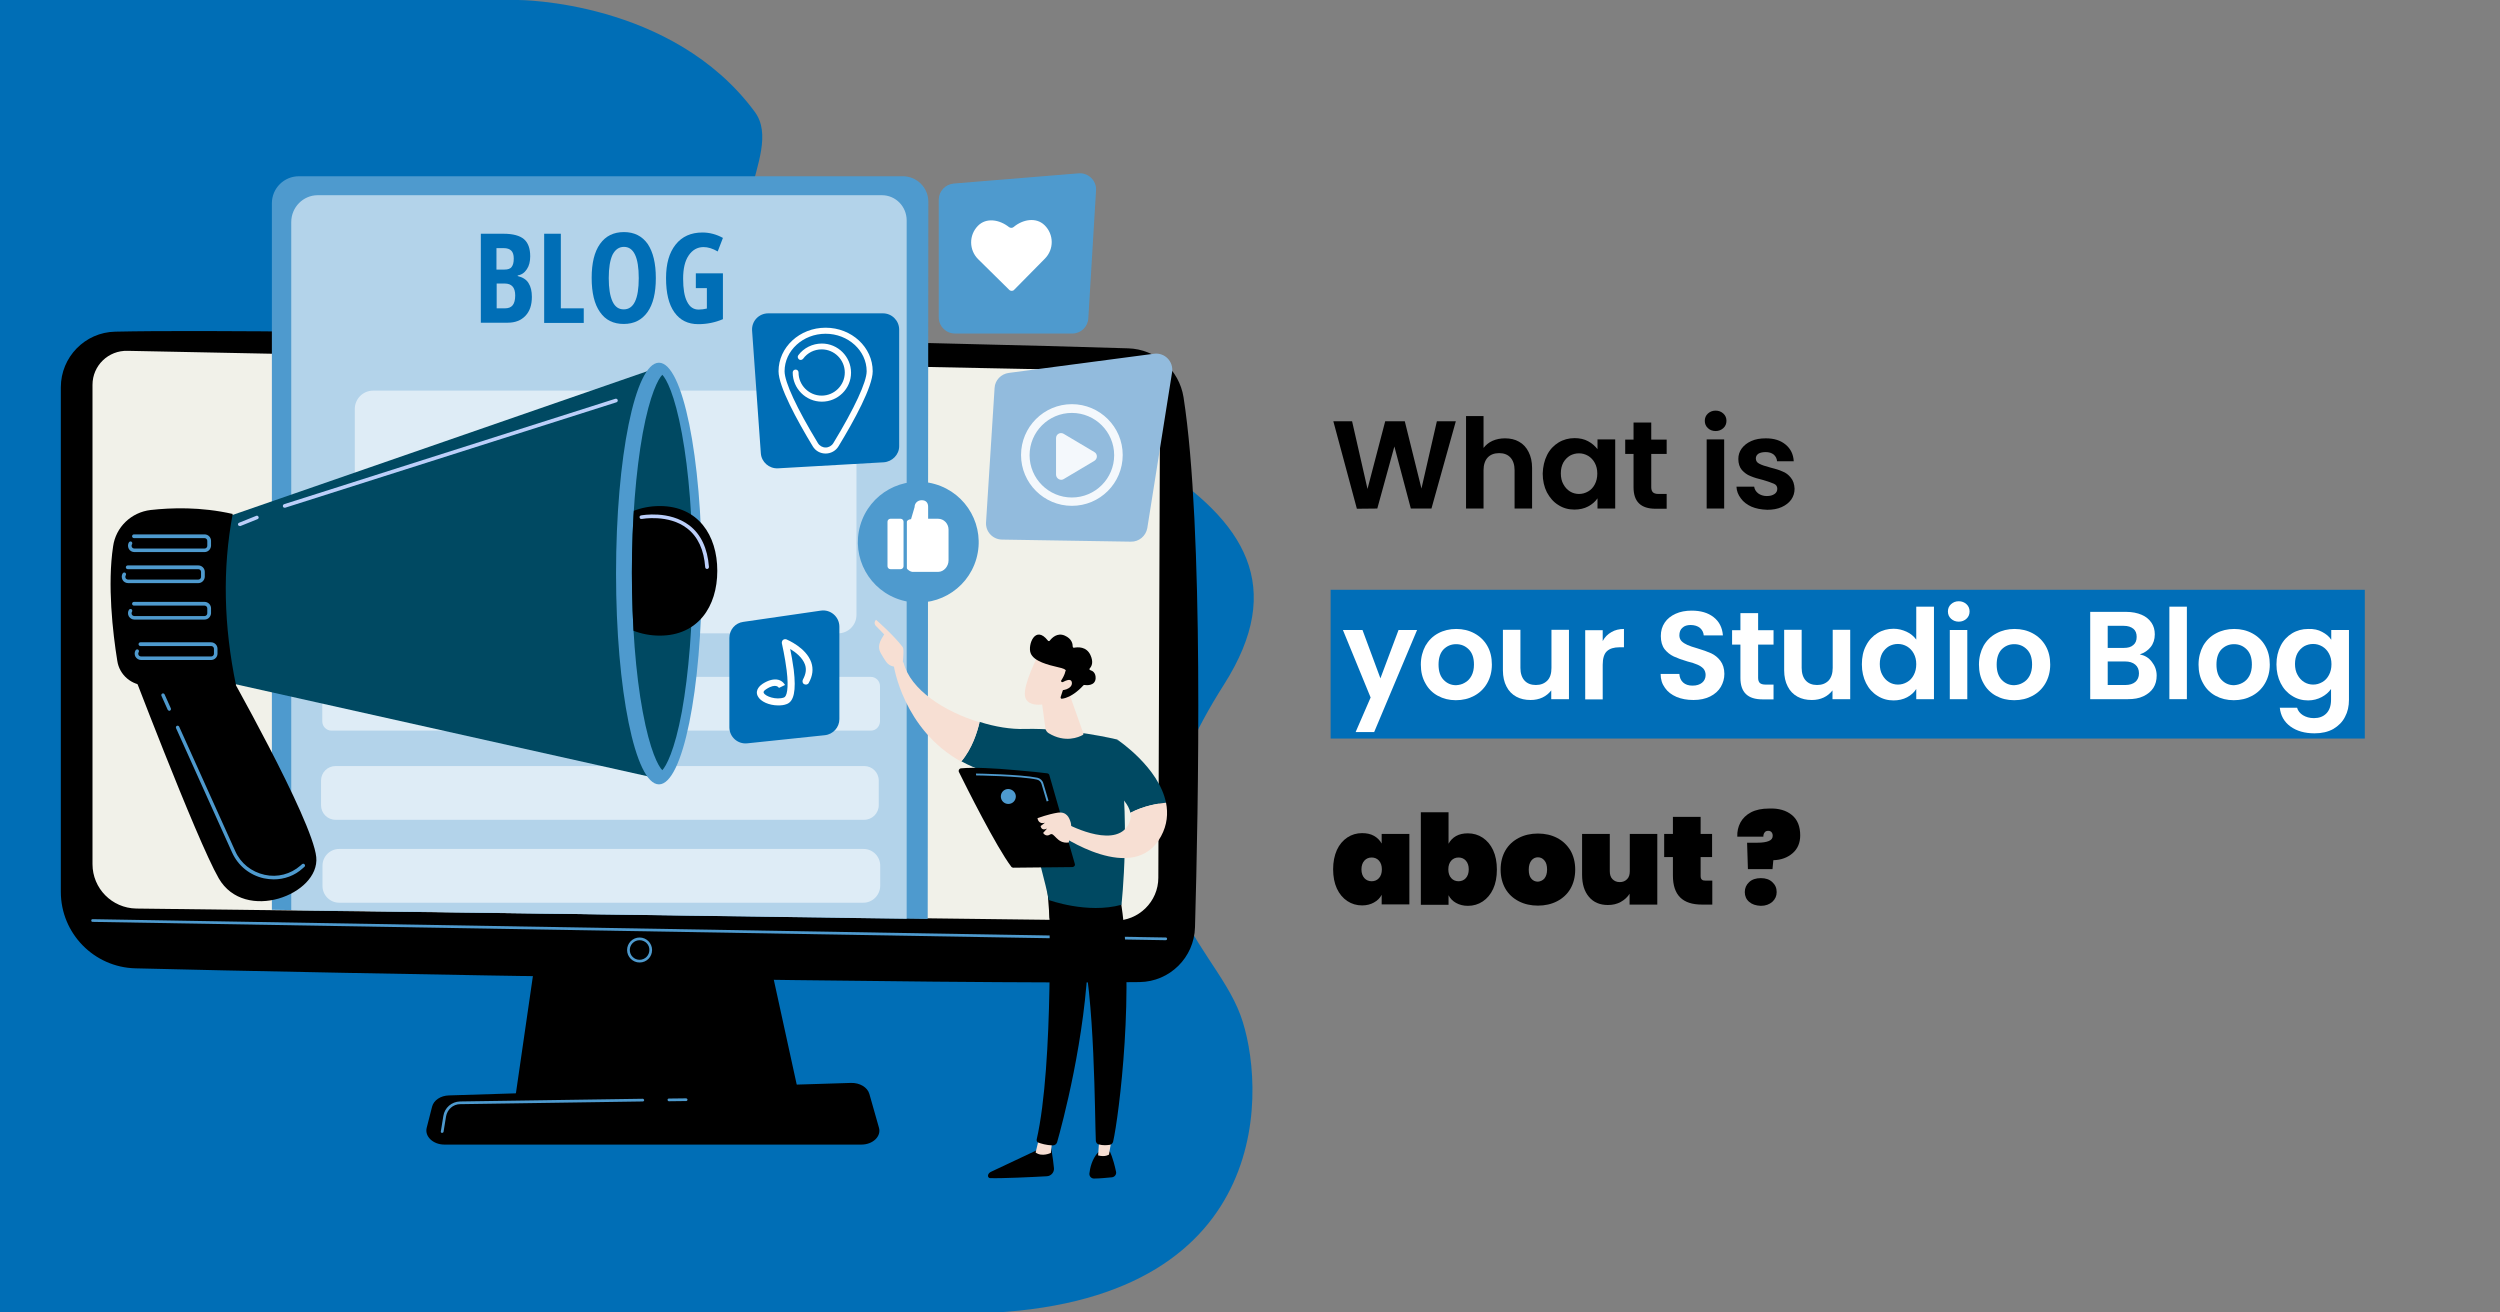
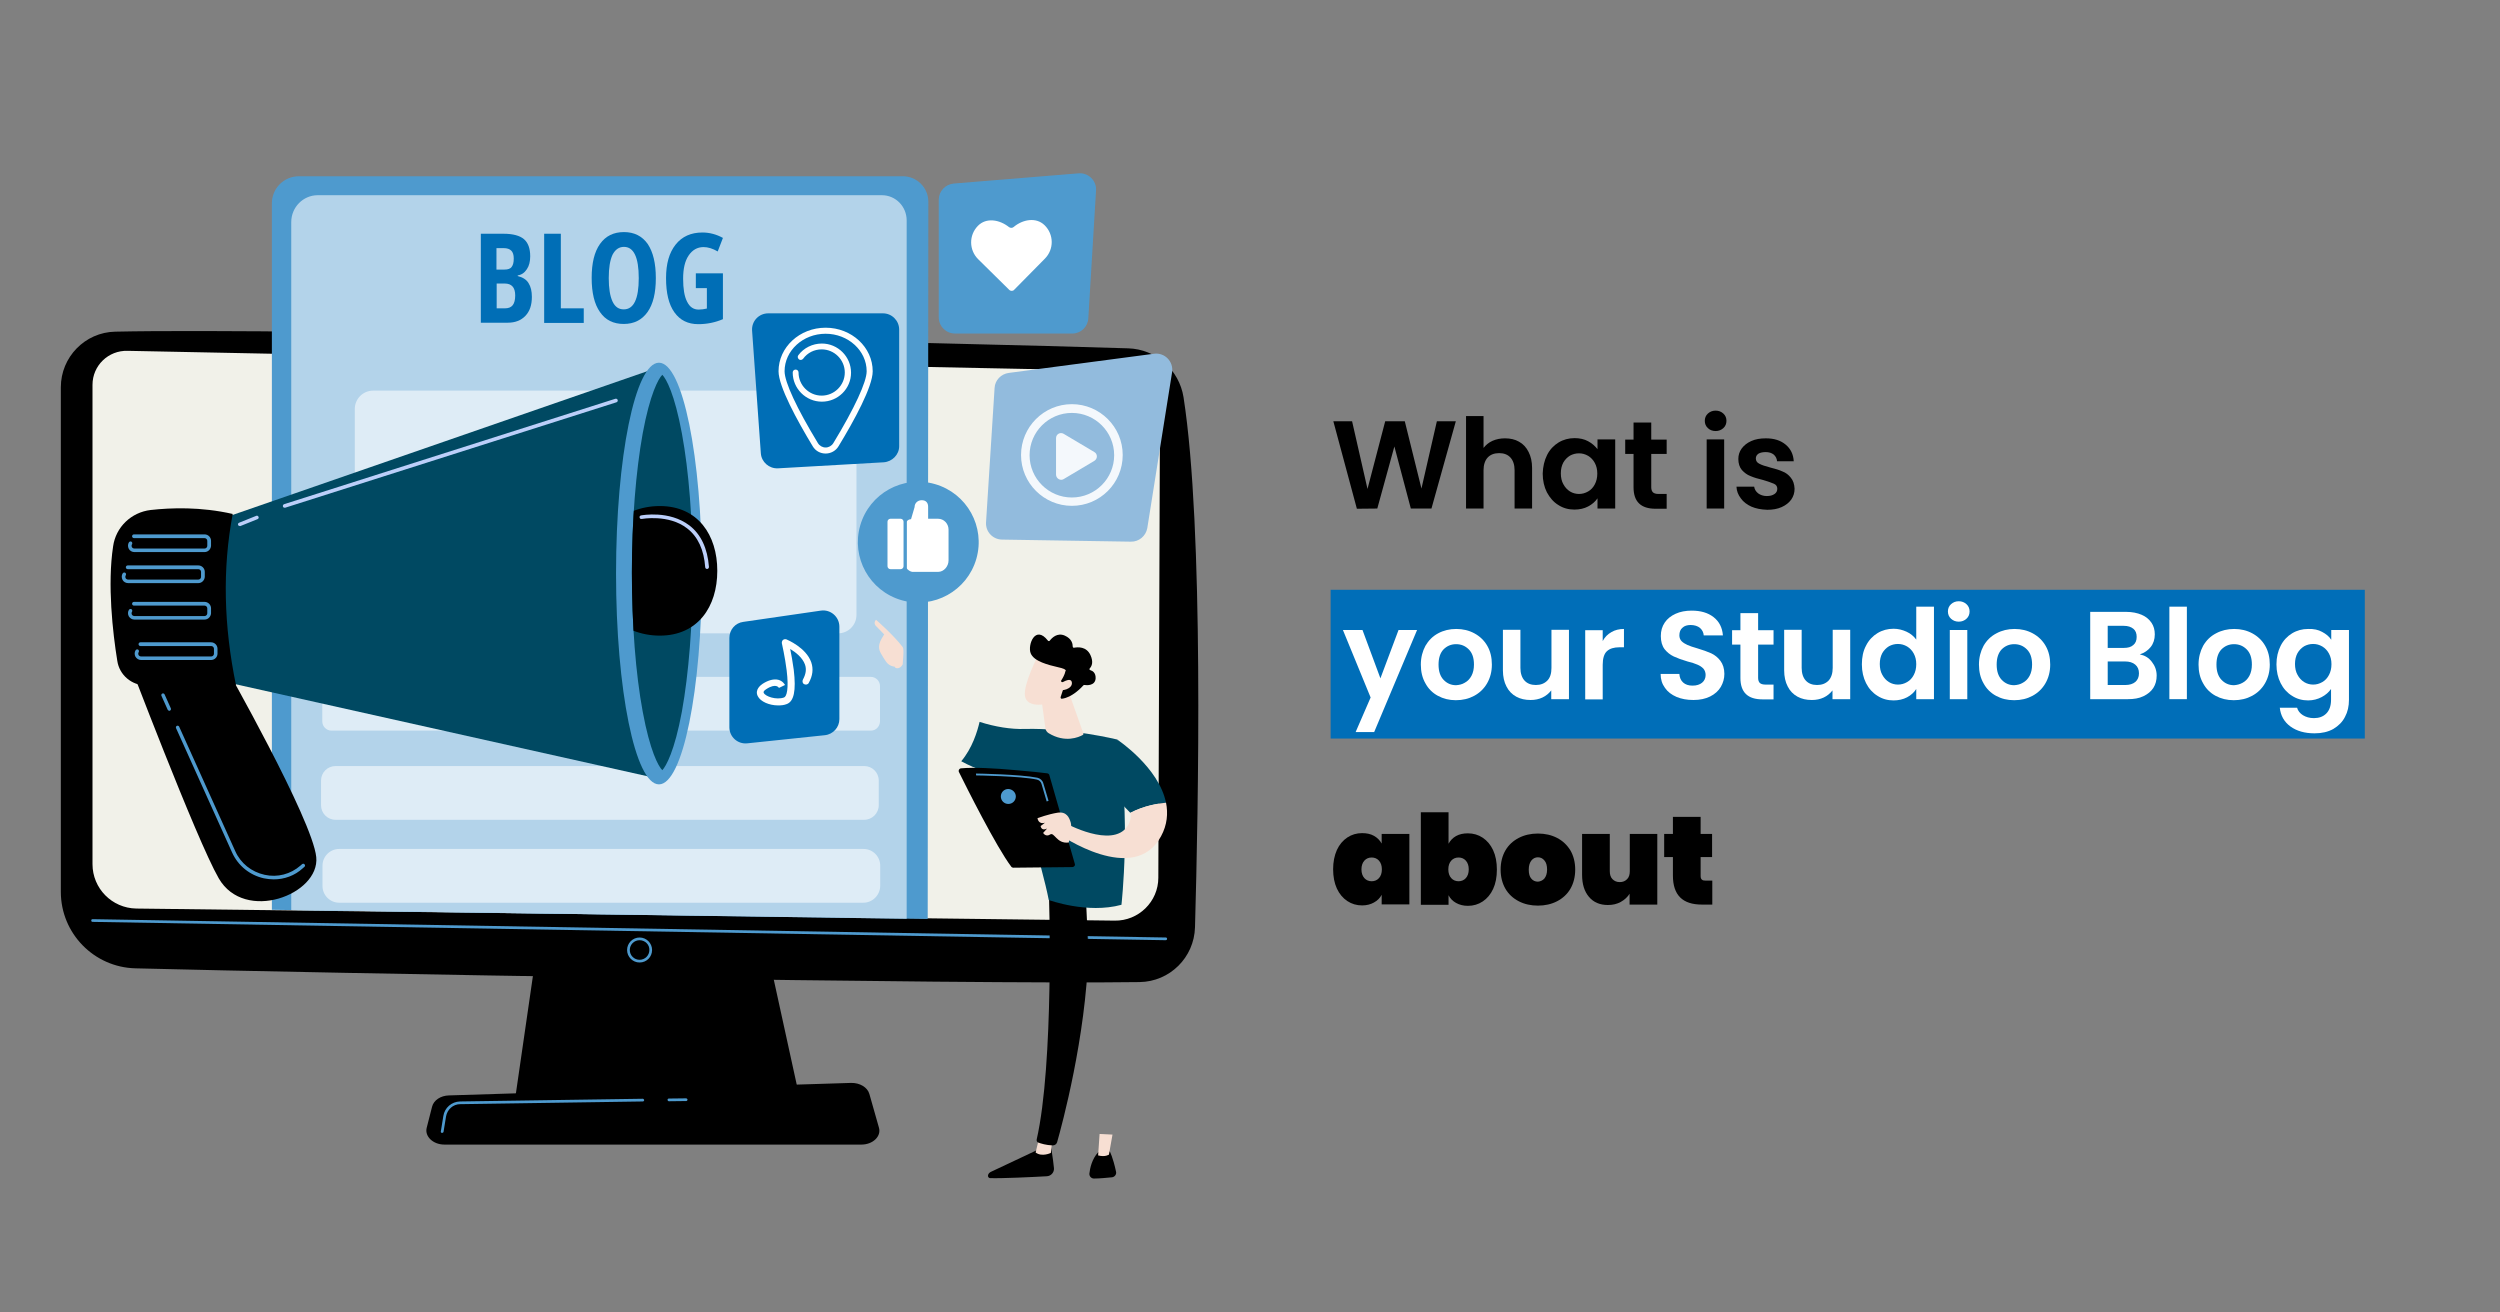
<svg xmlns="http://www.w3.org/2000/svg" xmlns:xlink="http://www.w3.org/1999/xlink" version="1.1" x="0px" y="0px" viewBox="0 0 1200 630" style="enable-background:new 0 0 1200 630;" xml:space="preserve">
  <rect x="0" y="0" width="1200" height="630" fill="#808080" stroke="none" />
  <style type="text/css">
	.st0{fill:#006EB6;}
	.st1{fill:#F1F1E9;}
	.st2{fill:#4E9ACE;}
	.st3{fill:#B3D3EA;}
	.st4{opacity:0.75;}
	.st5{opacity:0.76;fill:#FFFFFF;}
	.st6{fill:#004962;}
	.st7{clip-path:url(#SVGID_00000137826013891602695680000001516857788341536171_);}
	.st8{fill:#BCCFFA;}
	.st9{fill:#FFFFFF;}
	.st10{fill:#92BBDD;}
	.st11{opacity:0.9;}
	.st12{fill-rule:evenodd;clip-rule:evenodd;fill:#FFFFFF;}
	.st13{fill:#F7DFD3;}
	.st14{fill:#006EB8;}
</style>
  <g id="Background">
</g>
  <g id="Illustration">
-     <path class="st0" d="M248.7,0c0,0,74,0,113.6,53.7c15.3,20.7-25.6,59.2,13.2,79.9c132.7,70.6,271.9,100.8,212,195   c-59.9,94.2-6.1,120.9,7.9,158.6c11.9,32,18.6,135.4-118.9,142.9S0,630,0,630V0H248.7z" />
    <g>
      <g>
        <polygon points="259,446.4 247.2,527.8 384,527.8 366.2,446.4    " />
        <path d="M29.2,185.9v242.2c0,19.9,15.9,36.2,35.8,36.7c88.5,2.3,397.8,7.8,482,6.6c14.5-0.2,26.2-11.8,26.6-26.3     c1.6-56.3,4.3-191.6-5.5-254.4c-2.1-13.2-13.2-23.1-26.6-23.5c-74.1-2.4-402.1-9.9-486.2-8C40.8,159.5,29.2,171.4,29.2,185.9z" />
        <path class="st1" d="M44.4,184.7v230.1c0,11.6,9.3,21.1,21,21.3l469.6,5.8c11.5,0.2,21-9.1,21-20.6l0.8-228     c0-8.2-6.5-15-14.8-15.2l-480.7-9.7C52,168.1,44.4,175.5,44.4,184.7z" />
        <path class="st2" d="M559.5,451.3C559.5,451.3,559.5,451.3,559.5,451.3l-515.1-8.8c-0.4,0-0.6-0.3-0.6-0.7c0-0.4,0.3-0.6,0.7-0.6     l515.1,8.8c0.4,0,0.6,0.3,0.6,0.7C560.2,451,559.9,451.3,559.5,451.3z" />
        <path class="st2" d="M307,462c-3.3,0-6-2.7-6-6s2.7-6,6-6c3.3,0,6,2.7,6,6S310.4,462,307,462z M307,451.3c-2.6,0-4.7,2.1-4.7,4.7     c0,2.6,2.1,4.7,4.7,4.7c2.6,0,4.7-2.1,4.7-4.7C311.8,453.4,309.6,451.3,307,451.3z" />
        <path d="M413.5,549.4H213.3c-5.4,0-9.5-3.9-8.5-8l2.6-10.2c0.8-3.1,4.1-5.3,8.1-5.4l193-6c4.2-0.1,7.9,2.1,8.8,5.3l4.6,16.2     C423.1,545.4,419,549.4,413.5,549.4z" />
        <path class="st2" d="M321.1,528.6c-0.4,0-0.6-0.3-0.7-0.6c0-0.4,0.3-0.7,0.6-0.7l8.3-0.1c0.3,0,0.7,0.3,0.7,0.6     c0,0.4-0.3,0.7-0.6,0.7L321.1,528.6C321.1,528.6,321.1,528.6,321.1,528.6z" />
        <path class="st2" d="M212.2,543.8c0,0-0.1,0-0.1,0c-0.4-0.1-0.6-0.4-0.5-0.7l1.2-7.4c0.6-4,4-6.9,8-7l87.7-1.3c0,0,0,0,0,0     c0.4,0,0.6,0.3,0.7,0.6c0,0.4-0.3,0.7-0.6,0.7l-87.7,1.3c-3.4,0-6.2,2.5-6.8,5.9l-1.2,7.4C212.8,543.6,212.5,543.8,212.2,543.8z" />
        <g>
          <path class="st2" d="M445.3,441.1l-314.8-4.4V97.6c0-7.2,5.8-13,13-13h289.9c6.7,0,12.2,5.5,12.2,12.2L445.3,441.1z" />
          <path class="st3" d="M435.2,441l-295.4-4.2V106.6c0-7.1,5.7-12.9,12.7-12.9h270.8c6.6,0,11.9,5.4,11.9,12.1V441z" />
          <g class="st4">
            <path class="st5" d="M402.3,304H179.1c-4.8,0-8.8-3.9-8.8-8.8v-98.9c0-4.8,3.9-8.8,8.8-8.8h223.2c4.8,0,8.8,3.9,8.8,8.8v98.9       C411.1,300.1,407.1,304,402.3,304z" />
            <path class="st5" d="M418,350.7H159.1c-2.4,0-4.4-2-4.4-4.4v-17c0-2.4,2-4.4,4.4-4.4H418c2.4,0,4.4,2,4.4,4.4v17       C422.3,348.8,420.4,350.7,418,350.7z" />
            <path class="st5" d="M414.8,393.5H161.1c-3.9,0-7-3.1-7-7v-11.8c0-3.9,3.1-7,7-7h253.7c3.9,0,7,3.1,7,7v11.8       C421.8,390.3,418.7,393.5,414.8,393.5z" />
            <path class="st5" d="M414.4,433.3H162.8c-4.4,0-8-3.6-8-8v-9.8c0-4.4,3.6-8,8-8h251.7c4.4,0,8,3.6,8,8v9.8       C422.4,429.7,418.8,433.3,414.4,433.3z" />
          </g>
        </g>
      </g>
      <g>
        <g>
          <path d="M60.5,314c0,0,33.8,89.1,44.5,107.6c12.4,21.5,48.6,7.8,46.8-10.2c-1.8-18-44.1-92.4-44.1-92.4L60.5,314z" />
          <polygon class="st6" points="106.1,249.1 316.1,176.3 313.9,373.3 100.4,325.6     " />
          <ellipse class="st2" cx="316.3" cy="275.3" rx="20.6" ry="101.2" />
          <path class="st6" d="M317.9,369.7c-1.9-1.9-5.9-9.2-9.4-28.1c-3.4-18.3-5.2-42-5.2-66.8c0-24.8,1.9-48.5,5.2-66.8      c3.5-18.9,7.5-26.2,9.4-28.1c1.9,1.9,5.9,9.2,9.4,28.1c3.4,18.3,5.2,42,5.2,66.8c0,24.8-1.9,48.5-5.2,66.8      C323.8,360.5,319.7,367.8,317.9,369.7z" />
          <g>
            <defs>
              <path id="SVGID_1_" d="M317.9,369.7c-1.9-1.9-5.9-9.2-9.4-28.1c-3.4-18.3-5.2-42-5.2-66.8c0-24.8,1.9-48.5,5.2-66.8        c3.5-18.9,7.5-26.2,9.4-28.1c1.9,1.9,5.9,9.2,9.4,28.1c3.4,18.3,29.9,42,29.9,66.8c0,24.8-26.6,48.5-29.9,66.8        C323.8,360.5,319.7,367.8,317.9,369.7z" />
            </defs>
            <clipPath id="SVGID_00000044155360793703676020000002784342304952838059_">
              <use xlink:href="#SVGID_1_" style="overflow:visible;" />
            </clipPath>
            <path style="clip-path:url(#SVGID_00000044155360793703676020000002784342304952838059_);" d="M344.3,274       c0,17.2-9.3,31.1-27.6,31.1c-18.3,0-33.2-13.9-33.2-31.1c0-17.2,14.9-31.1,33.2-31.1C335,242.9,344.3,256.8,344.3,274z" />
          </g>
          <path d="M72.3,244.8c9.9-1.1,24-1.6,39.4,1.9c-5,26.4-4.3,53.8,1.6,82.3l-43.2,0c-6.9,0-12.8-5-13.8-11.8      c-2.2-13.6-4.8-36.6-2-55C55.6,253,63,245.9,72.3,244.8z" />
          <path class="st2" d="M98.2,265H64.5c-1.1,0-2.2-0.6-2.7-1.6c-0.5-1-0.5-2.2,0.1-3.1c0.3-0.4,0.8-0.5,1.2-0.3      c0.4,0.3,0.5,0.8,0.3,1.2c-0.3,0.4-0.3,0.9-0.1,1.4c0.2,0.4,0.7,0.7,1.2,0.7h33.7c0.7,0,1.3-0.6,1.3-1.3v-2.4      c0-0.7-0.6-1.3-1.3-1.3H64.3c-0.5,0-0.9-0.4-0.9-0.9c0-0.5,0.4-0.9,0.9-0.9h33.9c1.7,0,3.1,1.4,3.1,3.1v2.4      C101.2,263.6,99.9,265,98.2,265z" />
          <path class="st2" d="M95.2,279.9H61.5c-1.1,0-2.2-0.6-2.7-1.6c-0.5-1-0.5-2.2,0.1-3.1c0.3-0.4,0.8-0.5,1.2-0.3      c0.4,0.3,0.5,0.8,0.3,1.2c-0.3,0.4-0.3,0.9-0.1,1.4c0.2,0.4,0.7,0.7,1.2,0.7h33.7c0.7,0,1.3-0.6,1.3-1.3v-2.4      c0-0.7-0.6-1.3-1.3-1.3H61.3c-0.5,0-0.9-0.4-0.9-0.9s0.4-0.9,0.9-0.9h33.9c1.7,0,3.1,1.4,3.1,3.1v2.4      C98.2,278.5,96.9,279.9,95.2,279.9z" />
          <path class="st8" d="M136.6,243.7c-0.4,0-0.7-0.2-0.8-0.6c-0.1-0.5,0.1-0.9,0.6-1.1l159-50.6c0.5-0.1,0.9,0.1,1.1,0.6      c0.1,0.5-0.1,0.9-0.6,1.1l-159,50.6C136.8,243.7,136.7,243.7,136.6,243.7z" />
          <path class="st8" d="M115.1,252.5c-0.3,0-0.7-0.2-0.8-0.5c-0.2-0.4,0-0.9,0.5-1.1l8.2-3.3c0.4-0.2,0.9,0,1.1,0.5      c0.2,0.4,0,0.9-0.5,1.1l-8.2,3.3C115.3,252.5,115.2,252.5,115.1,252.5z" />
          <path class="st2" d="M98.2,297.4H64.5c-1.1,0-2.1-0.6-2.7-1.6c-0.5-1-0.5-2.2,0.1-3.1c0.3-0.4,0.8-0.5,1.2-0.3      c0.4,0.3,0.5,0.8,0.3,1.2c-0.3,0.4-0.3,0.9-0.1,1.4c0.2,0.4,0.7,0.7,1.2,0.7h33.7c0.7,0,1.3-0.6,1.3-1.3v-2.4      c0-0.7-0.6-1.3-1.3-1.3H64.3c-0.5,0-0.9-0.4-0.9-0.9c0-0.5,0.4-0.9,0.9-0.9h33.9c1.7,0,3.1,1.4,3.1,3.1v2.4      C101.2,296,99.9,297.4,98.2,297.4z" />
          <path class="st2" d="M101.3,316.8H67.7c-1.1,0-2.1-0.6-2.7-1.6c-0.5-1-0.5-2.2,0.1-3.1c0.3-0.4,0.8-0.5,1.2-0.3      c0.4,0.3,0.5,0.8,0.3,1.2c-0.3,0.4-0.3,0.9-0.1,1.4c0.2,0.4,0.7,0.7,1.2,0.7h33.7c0.7,0,1.3-0.6,1.3-1.3v-2.4      c0-0.7-0.6-1.3-1.3-1.3H67.4c-0.5,0-0.9-0.4-0.9-0.9c0-0.5,0.4-0.9,0.9-0.9h33.9c1.7,0,3.1,1.4,3.1,3.1v2.4      C104.4,315.4,103,316.8,101.3,316.8z" />
          <path class="st2" d="M131.4,422.1c-1.6,0-3.1-0.2-4.7-0.5c-6.8-1.5-12.4-6-15.3-12.4l-26.9-59.7c-0.2-0.4,0-0.9,0.4-1.1      c0.4-0.2,0.9,0,1.1,0.4l26.9,59.7c2.6,5.9,7.8,10,14.1,11.4c6.2,1.4,12.5-0.3,17.2-4.4c0.3-0.2,0.5-0.5,0.8-0.7      c0.4-0.3,0.9-0.3,1.2,0.1c0.3,0.4,0.3,0.9-0.1,1.2c-0.3,0.2-0.5,0.5-0.8,0.7C141.5,420.3,136.5,422.1,131.4,422.1z" />
          <path class="st2" d="M81.3,341.2c-0.3,0-0.6-0.2-0.8-0.5l-3-6.7c-0.2-0.4,0-0.9,0.4-1.1c0.4-0.2,0.9,0,1.1,0.4l3,6.7      c0.2,0.4,0,0.9-0.4,1.1C81.6,341.1,81.5,341.2,81.3,341.2z" />
          <path class="st8" d="M339.4,273.1c-0.5,0-0.8-0.3-0.9-0.8c-0.6-8.4-3.5-14.7-8.7-18.7c-8.9-6.9-21.7-4.5-21.8-4.5      c-0.5,0.1-0.9-0.2-1-0.7c-0.1-0.5,0.2-0.9,0.7-1c0.6-0.1,13.6-2.5,23.2,4.8c5.6,4.3,8.7,11,9.4,19.9      C340.3,272.7,339.9,273.1,339.4,273.1C339.4,273.1,339.4,273.1,339.4,273.1z" />
        </g>
      </g>
      <g>
        <path class="st0" d="M230.9,112.2h10.9c4.4,0,7.7,0.9,9.7,2.6c2,1.7,3,4.5,3,8.2c0,2.5-0.5,4.6-1.6,6.2c-1.1,1.7-2.5,2.7-4.4,3     v0.3c2.4,0.6,4.2,1.7,5.2,3.4c1.1,1.7,1.6,3.9,1.6,6.6c0,3.9-1,6.9-3.1,9.1c-2.1,2.2-4.9,3.3-8.5,3.3h-12.9V112.2z M238.4,129.4     h3.7c1.7,0,2.9-0.4,3.5-1.3c0.7-0.9,1-2.2,1-4c0-1.8-0.4-3-1.2-3.8c-0.8-0.8-2-1.2-3.7-1.2h-3.4V129.4z M238.4,136v12h4     c1.7,0,2.9-0.5,3.7-1.5c0.8-1,1.2-2.6,1.2-4.7c0-3.8-1.7-5.7-5-5.7H238.4z" />
        <path class="st0" d="M261.2,155v-42.8h8V148h11v7H261.2z" />
        <path class="st0" d="M314.8,133.5c0,7.1-1.3,12.5-4,16.3c-2.7,3.8-6.5,5.7-11.4,5.7c-5,0-8.8-1.9-11.4-5.7c-2.7-3.8-4-9.3-4-16.4     c0-7.1,1.3-12.5,4-16.3c2.7-3.8,6.5-5.7,11.5-5.7c4.9,0,8.7,1.9,11.4,5.7C313.5,121,314.8,126.4,314.8,133.5z M292.2,133.5     c0,4.9,0.6,8.6,1.8,11.2c1.2,2.6,3,3.8,5.4,3.8c4.8,0,7.2-5,7.2-15c0-10-2.4-15-7.1-15c-2.4,0-4.2,1.3-5.5,3.8     C292.8,124.9,292.2,128.6,292.2,133.5z" />
        <path class="st0" d="M334,131.2H347v22c-3.7,1.6-7.7,2.4-11.8,2.4c-5,0-8.8-1.9-11.5-5.7c-2.7-3.8-4-9.2-4-16.4     c0-6.9,1.5-12.2,4.6-16.1c3.1-3.9,7.4-5.8,12.9-5.8c3.4,0,6.7,0.9,9.8,2.6l-2.5,6.5c-2.4-1.4-4.7-2.1-6.8-2.1     c-3,0-5.4,1.4-7.2,4.1c-1.8,2.7-2.6,6.4-2.6,11.1c0,4.8,0.6,8.5,1.9,11c1.3,2.6,3.1,3.8,5.6,3.8c1.3,0,2.6-0.2,3.9-0.5v-9.8H334     V131.2z" />
      </g>
      <g>
        <path class="st0" d="M424.2,221.9l-50.8,2.9c-4.2,0.2-7.9-3-8.2-7.2l-4.2-58.9c-0.3-4.5,3.2-8.3,7.8-8.3h55     c4.3,0,7.8,3.5,7.8,7.8v56C431.6,218.2,428.3,221.6,424.2,221.9z" />
        <g>
          <path class="st9" d="M396.3,217.7L396.3,217.7c-2.6,0-4.9-1.3-6.2-3.5c-7.5-12.4-16.4-28.7-16.4-36c0-11.5,10.1-20.9,22.6-20.9      s22.6,9.4,22.6,20.9c0,7.4-8.9,23.7-16.4,36C401.2,216.4,398.8,217.7,396.3,217.7z M396.3,160.2c-10.9,0-19.7,8.1-19.7,18      c0,5.2,5.8,17.7,16,34.5c0.8,1.3,2.2,2.1,3.7,2.1c1.5,0,2.9-0.8,3.7-2.1c10.2-16.8,16-29.4,16-34.5      C416,168.3,407.1,160.2,396.3,160.2z" />
          <path class="st9" d="M394.5,192.8c-7.7,0-14-6.3-14-14c0-0.8,0.6-1.4,1.4-1.4c0.8,0,1.4,0.6,1.4,1.4c0,6.1,5,11.1,11.1,11.1      c6.1,0,11.1-5,11.1-11.1s-5-11.1-11.1-11.1c-3.5,0-6.8,1.6-8.9,4.5c-0.5,0.6-1.4,0.8-2,0.3c-0.6-0.5-0.8-1.4-0.3-2      c2.6-3.5,6.8-5.6,11.3-5.6c7.7,0,14,6.3,14,14S402.2,192.8,394.5,192.8z" />
        </g>
      </g>
      <g>
        <path class="st10" d="M542.8,260l-61.9-1c-4.4-0.1-7.9-3.8-7.6-8.3l4.1-64.5c0.2-3.7,3.1-6.7,6.8-7.2l69.7-9.2     c5.2-0.7,9.5,3.8,8.7,8.9l-11.9,74.8C550,257.3,546.7,260.1,542.8,260z" />
        <g class="st11">
          <path class="st9" d="M514.5,242.8c-13.4,0-24.4-10.9-24.4-24.4c0-13.4,10.9-24.4,24.4-24.4c13.4,0,24.4,10.9,24.4,24.4      C538.9,231.9,528,242.8,514.5,242.8z M514.5,198.2c-11.2,0-20.3,9.1-20.3,20.3c0,11.2,9.1,20.3,20.3,20.3      c11.2,0,20.3-9.1,20.3-20.3C534.8,207.3,525.7,198.2,514.5,198.2z" />
          <path class="st12" d="M506.9,227.8v-17.5c0-1.9,2-3,3.6-2.1l14.8,8.8c1.6,0.9,1.6,3.2,0,4.2l-14.8,8.8      C509,230.9,506.9,229.7,506.9,227.8z" />
        </g>
      </g>
      <g>
        <path class="st0" d="M395.9,352.9l-37.2,3.9c-4.6,0.5-8.6-3.1-8.6-7.7v-42.9c0-3.9,2.8-7.2,6.7-7.7l37.2-5.4     c4.7-0.7,8.9,3,8.9,7.7v44.4C402.9,349.1,399.9,352.5,395.9,352.9z" />
        <path class="st9" d="M373.5,338.6c-4.2,0-8.5-1.8-9.8-4.5c-1.5-3.1,1.5-5.3,2.4-5.9c2.8-1.8,5.4-2.4,7.5-1.9     c2.2,0.6,3.1,2.3,3.2,2.5l-2.9,1.4l0,0c0,0-0.4-0.7-1.3-0.9c-0.8-0.2-2.4-0.1-4.8,1.5c-1.1,0.7-1.5,1.3-1.2,1.8     c0.8,1.7,6,3.5,9.7,2.2c1.3-0.4,2.4-4.1,1.3-13c-0.8-6.5-2.3-12.9-2.3-13c-0.1-0.6,0.1-1.2,0.5-1.6c0.5-0.4,1.1-0.5,1.7-0.3     c0.4,0.2,9.4,3.9,11.9,11c1.1,3.2,0.7,6.5-1.2,9.9c-0.4,0.8-1.4,1-2.2,0.6c-0.8-0.4-1-1.4-0.6-2.2c1.4-2.6,1.8-4.9,1-7.2     c-1.2-3.4-4.6-6-7.1-7.5c0.5,2.5,1.2,6.2,1.7,10c1.2,10.1,0.1,15.3-3.5,16.5C376.2,338.5,374.9,338.6,373.5,338.6z" />
      </g>
      <g>
        <path class="st2" d="M514.7,160.1h-56.3c-4.3,0-7.8-3.5-7.8-7.8V95.9c0-4.1,3.1-7.4,7.2-7.8l59.9-4.9c4.7-0.4,8.7,3.5,8.4,8.2     l-3.7,61.3C522.2,156.9,518.8,160.1,514.7,160.1z" />
        <g>
          <path class="st9" d="M501.4,108.1c-4.1-4-10.5-2.8-14.9,0.9c-0.6,0.5-1.5,0.5-2.2,0c-4.5-3.6-10.9-4.7-14.9-0.6      c-4.4,4.5-4.3,11.6,0.1,16l14.9,14.7c0.7,0.7,1.8,0.7,2.4,0l14.7-14.9C506,119.7,505.9,112.5,501.4,108.1z" />
        </g>
      </g>
      <g>
        <ellipse transform="matrix(0.276 -0.961 0.961 0.276 69.281 611.985)" class="st2" cx="440.7" cy="260" rx="29" ry="29" />
        <g>
          <path class="st9" d="M433.7,250.4c0-0.7-0.6-1.4-1.4-1.4h-4.9c-0.7,0-1.4,0.6-1.4,1.4v21.4c0,0.7,0.6,1.4,1.4,1.4h4.9      c0.7,0,1.4-0.6,1.4-1.4V250.4z" />
          <path class="st9" d="M450.3,249h-4.8v-5.8c0-1.9-1.1-3.1-3-3.1h-0.1c-1.9,0-3.4,1.4-3.4,3.3l-1.7,5.8c-0.7,0-2,0.5-2,1.3v22.2      c0,0.7,1.9,1.8,2.6,1.8h1.1h11.3c2.8,0,5-2.7,5-5.5v-14.8C455.3,251.4,453.1,249,450.3,249z" />
        </g>
      </g>
      <g>
        <path d="M504.4,550.2c0,0,1,5.3,1.5,10.5c0.2,2-1.4,3.8-3.4,3.9c-7,0.4-21.9,1.1-27.2,0.9c-0.8,0-1.3-0.8-1-1.6l0,0     c0.2-0.6,0.7-1.1,1.3-1.4L500,551L504.4,550.2z" />
        <path class="st13" d="M505.1,547.1l-0.7,6.3c0,0-4.3,2.1-7.3-0.2l1.7-7.1L505.1,547.1z" />
        <path d="M503.4,428.2c0.3,1.6,2.5,82.5-5.8,118.8c-0.1,0.6,0.2,1.2,0.7,1.4c1.3,0.5,3.9,1.3,7,1.4c1,0,1.8-0.6,2.1-1.5     c2.4-8.4,13.8-50.6,15-90.9c1.3-45,0-1.5,0-1.5l-1.3-27.8L503.4,428.2z" />
        <path d="M532.7,552.7c0,0,1.5,2.7,3,9.7c0.3,1.3-0.6,2.5-1.9,2.7c-2.3,0.2-5.8,0.6-8.7,0.6c-1.3,0-2.3-1.1-2.2-2.4     c0.3-2.6,1.2-6.9,4.2-10.2L532.7,552.7z" />
        <path class="st13" d="M534,544.6l-1.7,9.6c0,0-1.7,1.3-5.2,0.4l0.7-10.3L534,544.6z" />
-         <path d="M537.6,430.3c7.5,42.6-0.5,105.4-3.3,117.7c-0.2,0.8-0.8,1.3-1.5,1.5c-1.3,0.2-3.4,0.4-5.5-0.2c-0.7-0.2-1.2-0.9-1.3-1.6     c-0.5-9.9-0.4-70.9-7.2-94.9c-0.3-1.2-1.1-2.3-2.1-3l-12.9-9l-1.1-14.7L537.6,430.3z" />
        <g>
          <path class="st6" d="M491.8,349.9c21.2-0.6,44.6,5.1,44.6,5.1c6.7,36.8,1.9,79.3,1.9,79.3c-16.4,4.5-34.9-2.3-34.9-2.3      c-2.9-15.4-16-58.6-16-58.6c-10.4-1.2-18.9-4.1-26-8c5.3-6.3,7.7-14.2,8.8-18.9C477.7,348.9,485.3,350.1,491.8,349.9z" />
-           <path class="st13" d="M429,319.4c2.1-2.5,4.7-1.4,4.7-1.4c3.2,13.1,19.7,23.6,36.5,28.7c-1.1,4.7-3.5,12.6-8.8,18.9      C433.4,350.1,429,319.4,429,319.4z" />
        </g>
        <g>
          <path class="st13" d="M429.5,320c-0.2,0.7,2.3,1.7,3.8-1.1c0-1.4,0.8-7.2,0-8.3c-4.4-5.8-12.8-13.1-12.8-13.1      c-1.4,1.4-0.2,2.8-0.2,2.8l4.1,4.2c-0.8,1.5-1.9,2.8-2.3,4.7c-0.4,1.4-0.1,2.9,0.6,4.2c0.7,1.3,1.7,2.9,2.6,4.2      C427,320,429.5,320,429.5,320z" />
          <path class="st13" d="M426.1,307.1l3.7,3.1l1.2,3.1l-3.3,3.7c0,0-1.2-6.2-2-7.5C424.9,308.2,425.4,307.5,426.1,307.1z" />
        </g>
-         <path class="st6" d="M528.5,375.7l7.9-20.6c0,0,19.9,13.2,23.3,30.3c-3.7,0.3-10.5,1.3-17.1,4.8     C541,382.1,528.5,375.7,528.5,375.7z" />
+         <path class="st6" d="M528.5,375.7l7.9-20.6c0,0,19.9,13.2,23.3,30.3c-3.7,0.3-10.5,1.3-17.1,4.8     z" />
        <path class="st13" d="M511.4,395.1c0,0,22.3,12.3,29.7,1.6c1.5-2.2,1.9-4.5,1.5-6.6c6.6-3.4,13.4-4.5,17.1-4.8     c1,5.1,0.6,10.6-2.4,16.1c-12.9,24.1-48.8-0.9-48.8-0.9L511.4,395.1z" />
        <path class="st13" d="M513.1,332.5L520,352c0.1,0.3,0,0.7-0.3,0.8c-1.8,1-8.4,4-16.4-0.9c-0.8-0.5-1.4-1.4-1.5-2.3l-2.3-16.8     L513.1,332.5z" />
        <g>
          <path class="st13" d="M498.3,314.6c0,0-7.3,14-6.3,19.6c1,5.6,10.2,5.1,18.1,0.5l5.5-15.1L498.3,314.6z" />
          <path d="M509.7,327.4c-0.3-0.1-0.5-0.5-0.3-0.8c0.6-0.9,1.7-2.8,2-4.4c0,0,1.3-0.9-3.4-1.9c-4.7-1.1-11.8-2.8-13.3-6.8      c-1.5-3.9,2.2-13.8,8.3-6c0.2,0.3,0.7,0.3,0.9,0c1-1.3,3.6-4,7.2-2.4c3.4,1.5,3.8,4,3.8,5.2c0,0.4,0.3,0.7,0.7,0.6      c1.7-0.3,5.8-0.7,7.8,3.5c1.6,3.5,0.6,5.4-0.3,6.4c-0.3,0.3-0.2,0.8,0.3,0.9c1.1,0.3,2.6,1.3,2.5,3.9c-0.2,3.6-4.2,3.4-5.4,3.2      c-0.2,0-0.4,0-0.5,0.2c-1,1.1-5.4,5.8-10.3,6.4c-0.4,0.1-0.7-0.4-0.6-0.8l2-6.1c0.1-0.3,0-0.6-0.3-0.7L509.7,327.4z" />
          <path class="st13" d="M508.9,328.2c0,0,5.2-3.7,5.6-0.6c0.4,3-4.7,4.5-7.3,3.3L508.9,328.2z" />
        </g>
        <g>
          <g>
            <path d="M515.9,414.6l-12.2-42.5c-0.1-0.5-0.5-0.8-1-0.9c-2.2-0.3-8.6-1-16-1.6c-8.9-0.8-19.2-1.4-25.4-0.8       c-0.9,0.1-1.4,1-1,1.8c3.5,7.1,17.9,35.9,25.1,45.4c0.2,0.3,0.6,0.5,1,0.5l28.2-0.3C515.6,416.2,516.2,415.4,515.9,414.6z" />
            <path class="st13" d="M513,404.4c0,0,1.7-7,1-9.4c-0.7-2.5-2-5.6-6.4-4.9c-4.4,0.7-9.6,2.6-9.6,2.6s0.3,3.2,3.6,2.2l-2.1,1.6       c0,0,0.3,2.6,3.1,1.2l-1.9,2.1c0,0,1.2,2.1,3.3,0.8C506.1,399.1,507.1,405.2,513,404.4z" />
          </g>
          <path class="st2" d="M487.6,382.3c0,2-1.6,3.6-3.6,3.6c-2,0-3.6-1.6-3.6-3.6c0-2,1.6-3.6,3.6-3.6      C486,378.8,487.6,380.4,487.6,382.3z" />
          <path class="st2" d="M502.4,384.7l0.9-0.3l-2.5-8.4c-0.4-1.4-1.5-2.4-2.9-2.7c-7.8-1.6-28.5-2-29.4-2l0,0.9      c0.2,0,21.5,0.3,29.2,2c1,0.2,1.9,1,2.2,2L502.4,384.7z" />
        </g>
      </g>
    </g>
    <g>
      <path d="M698.8,202.2l-11.7,41.9h-9.9l-7.9-29.8l-8.2,29.8l-9.8,0.1L640,202.2h9l7.4,32.5l8.5-32.5h9.4l8,32.3l7.4-32.3H698.8z" />
      <path d="M729.1,212c2,1.1,3.5,2.7,4.6,4.9c1.1,2.1,1.7,4.7,1.7,7.7v19.5H727v-18.4c0-2.6-0.7-4.7-2-6.1c-1.3-1.4-3.1-2.1-5.4-2.1    c-2.3,0-4.2,0.7-5.5,2.1c-1.3,1.4-2,3.5-2,6.1v18.4h-8.4v-44.4h8.4V215c1.1-1.4,2.5-2.6,4.3-3.4c1.8-0.8,3.8-1.2,6-1.2    C724.9,210.4,727.2,210.9,729.1,212z" />
      <path d="M742.6,218.4c1.3-2.6,3.2-4.6,5.5-6c2.3-1.4,4.9-2.1,7.7-2.1c2.5,0,4.7,0.5,6.5,1.5c1.9,1,3.3,2.3,4.5,3.8v-4.7h8.5v33.2    h-8.5v-4.9c-1.1,1.6-2.6,2.9-4.5,3.9c-1.9,1-4.1,1.5-6.6,1.5c-2.8,0-5.4-0.7-7.7-2.2c-2.3-1.4-4.1-3.5-5.5-6.1c-1.3-2.6-2-5.6-2-9    C740.6,224,741.3,221,742.6,218.4z M765.5,222.2c-0.8-1.5-1.9-2.6-3.2-3.4c-1.4-0.8-2.8-1.2-4.4-1.2c-1.6,0-3,0.4-4.3,1.1    c-1.3,0.8-2.4,1.9-3.2,3.3c-0.8,1.5-1.2,3.2-1.2,5.2c0,2,0.4,3.8,1.2,5.2c0.8,1.5,1.9,2.7,3.2,3.5c1.3,0.8,2.8,1.2,4.3,1.2    c1.6,0,3-0.4,4.4-1.2c1.4-0.8,2.4-1.9,3.2-3.4c0.8-1.5,1.2-3.2,1.2-5.2S766.3,223.7,765.5,222.2z" />
      <path d="M792.6,217.8v16.1c0,1.1,0.3,1.9,0.8,2.4c0.5,0.5,1.4,0.8,2.7,0.8h3.9v7.1h-5.3c-7.1,0-10.6-3.4-10.6-10.3v-16h-4v-6.9h4    v-8.2h8.5v8.2h7.4v6.9H792.6z" />
      <path d="M819.8,205.5c-1-0.9-1.5-2.1-1.5-3.5c0-1.4,0.5-2.6,1.5-3.5c1-0.9,2.2-1.4,3.7-1.4c1.5,0,2.7,0.5,3.7,1.4    c1,0.9,1.5,2.1,1.5,3.5c0,1.4-0.5,2.6-1.5,3.5c-1,0.9-2.2,1.4-3.7,1.4C822,206.9,820.7,206.4,819.8,205.5z M827.6,210.9v33.2h-8.4    v-33.2H827.6z" />
      <path d="M840.7,243.2c-2.2-1-3.9-2.3-5.1-4c-1.3-1.7-2-3.5-2.1-5.6h8.5c0.2,1.3,0.8,2.3,1.9,3.2c1.1,0.8,2.5,1.3,4.1,1.3    c1.6,0,2.8-0.3,3.8-1c0.9-0.6,1.3-1.5,1.3-2.5c0-1.1-0.5-1.9-1.6-2.4c-1.1-0.5-2.9-1.1-5.2-1.8c-2.5-0.6-4.5-1.2-6.1-1.9    c-1.6-0.6-2.9-1.6-4.1-2.9c-1.1-1.3-1.7-3.1-1.7-5.3c0-1.8,0.5-3.5,1.6-5c1.1-1.5,2.6-2.7,4.6-3.6c2-0.9,4.3-1.3,7-1.3    c4,0,7.1,1,9.5,3c2.4,2,3.7,4.6,3.9,8h-8c-0.1-1.3-0.7-2.4-1.6-3.2c-1-0.8-2.3-1.2-3.9-1.2c-1.5,0-2.7,0.3-3.5,0.8    c-0.8,0.6-1.2,1.3-1.2,2.3c0,1.1,0.6,2,1.7,2.5c1.1,0.6,2.9,1.2,5.2,1.8c2.4,0.6,4.4,1.2,5.9,1.9c1.6,0.6,2.9,1.6,4,3    c1.1,1.3,1.7,3.1,1.8,5.3c0,1.9-0.5,3.6-1.6,5.2c-1.1,1.5-2.6,2.7-4.6,3.6c-2,0.9-4.3,1.3-6.9,1.3    C845.3,244.6,842.8,244.1,840.7,243.2z" />
    </g>
    <g>
      <rect x="638.7" y="283.1" class="st14" width="496.4" height="71.4" />
      <g>
        <path class="st9" d="M680.2,302.4l-20.6,49h-8.9l7.2-16.6l-13.3-32.4h9.4l8.6,23.2l8.7-23.2H680.2z" />
        <path class="st9" d="M690.2,334c-2.6-1.4-4.6-3.4-6-6c-1.5-2.6-2.2-5.6-2.2-9c0-3.4,0.8-6.4,2.2-9c1.5-2.6,3.5-4.6,6.1-6     c2.6-1.4,5.5-2.1,8.7-2.1s6.1,0.7,8.7,2.1c2.6,1.4,4.7,3.4,6.2,6c1.5,2.6,2.2,5.6,2.2,9c0,3.4-0.8,6.4-2.3,9     c-1.5,2.6-3.6,4.6-6.2,6c-2.6,1.4-5.5,2.1-8.8,2.1C695.6,336.1,692.8,335.4,690.2,334z M703.1,327.7c1.3-0.7,2.4-1.8,3.2-3.3     c0.8-1.5,1.2-3.3,1.2-5.4c0-3.2-0.8-5.6-2.5-7.3c-1.7-1.7-3.7-2.5-6.1-2.5c-2.4,0-4.4,0.9-6,2.5c-1.6,1.7-2.4,4.1-2.4,7.3     c0,3.2,0.8,5.6,2.4,7.3c1.6,1.7,3.6,2.6,6,2.6C700.4,328.8,701.8,328.5,703.1,327.7z" />
        <path class="st9" d="M753.1,302.4v33.2h-8.5v-4.2c-1.1,1.4-2.5,2.6-4.2,3.4s-3.6,1.2-5.7,1.2c-2.6,0-4.9-0.5-6.9-1.6     c-2-1.1-3.6-2.7-4.7-4.9c-1.1-2.1-1.7-4.7-1.7-7.7v-19.5h8.4v18.3c0,2.6,0.7,4.7,2,6.1c1.3,1.4,3.1,2.1,5.4,2.1     c2.3,0,4.1-0.7,5.5-2.1s2-3.5,2-6.1v-18.3H753.1z" />
        <path class="st9" d="M773.5,303.4c1.7-1,3.7-1.5,6-1.5v8.8h-2.2c-2.6,0-4.6,0.6-6,1.9c-1.3,1.2-2,3.4-2,6.5v16.6h-8.4v-33.2h8.4     v5.2C770.3,305.8,771.7,304.4,773.5,303.4z" />
        <path class="st9" d="M804.7,334.5c-2.3-1-4.2-2.4-5.5-4.3c-1.4-1.9-2.1-4.1-2.1-6.7h9c0.1,1.7,0.7,3.1,1.8,4.1     c1.1,1,2.6,1.5,4.5,1.5c2,0,3.5-0.5,4.6-1.4c1.1-0.9,1.7-2.2,1.7-3.7c0-1.2-0.4-2.3-1.1-3.1c-0.8-0.8-1.7-1.4-2.9-1.9     c-1.1-0.5-2.7-1-4.7-1.5c-2.7-0.8-4.9-1.6-6.6-2.4c-1.7-0.8-3.2-2-4.4-3.5c-1.2-1.6-1.8-3.7-1.8-6.3c0-2.5,0.6-4.6,1.9-6.5     c1.2-1.8,3-3.2,5.2-4.2c2.2-1,4.8-1.5,7.7-1.5c4.3,0,7.8,1,10.5,3.1s4.2,5,4.5,8.8h-9.2c-0.1-1.4-0.7-2.6-1.8-3.6     c-1.1-0.9-2.7-1.4-4.5-1.4c-1.6,0-3,0.4-3.9,1.3c-1,0.8-1.5,2.1-1.5,3.7c0,1.1,0.4,2.1,1.1,2.8c0.7,0.7,1.7,1.3,2.8,1.8     c1.1,0.5,2.6,1,4.7,1.6c2.7,0.8,4.9,1.6,6.7,2.4c1.7,0.8,3.2,2,4.4,3.6c1.2,1.6,1.9,3.7,1.9,6.3c0,2.2-0.6,4.3-1.7,6.2     s-2.9,3.5-5.1,4.6c-2.2,1.1-4.9,1.7-8,1.7C809.7,336,807.1,335.5,804.7,334.5z" />
        <path class="st9" d="M843.9,309.3v16.1c0,1.1,0.3,1.9,0.8,2.4c0.5,0.5,1.4,0.8,2.7,0.8h3.9v7.1H846c-7.1,0-10.6-3.4-10.6-10.3     v-16h-4v-6.9h4v-8.2h8.5v8.2h7.4v6.9H843.9z" />
        <path class="st9" d="M888.1,302.4v33.2h-8.5v-4.2c-1.1,1.4-2.5,2.6-4.2,3.4c-1.7,0.8-3.6,1.2-5.7,1.2c-2.6,0-4.9-0.5-6.9-1.6     c-2-1.1-3.6-2.7-4.7-4.9c-1.1-2.1-1.7-4.7-1.7-7.7v-19.5h8.4v18.3c0,2.6,0.7,4.7,2,6.1s3.1,2.1,5.4,2.1c2.3,0,4.1-0.7,5.5-2.1     c1.3-1.4,2-3.5,2-6.1v-18.3H888.1z" />
        <path class="st9" d="M895.7,309.9c1.3-2.6,3.2-4.6,5.5-6c2.3-1.4,4.9-2.1,7.7-2.1c2.2,0,4.2,0.5,6.2,1.4c2,0.9,3.5,2.2,4.7,3.8     v-15.8h8.5v44.4h-8.5v-4.9c-1,1.6-2.5,3-4.4,4c-1.9,1-4.1,1.5-6.5,1.5c-2.8,0-5.4-0.7-7.7-2.2c-2.3-1.4-4.2-3.5-5.5-6.1     c-1.3-2.6-2-5.6-2-9C893.7,315.5,894.3,312.5,895.7,309.9z M918.6,313.7c-0.8-1.5-1.9-2.6-3.2-3.4c-1.4-0.8-2.8-1.2-4.4-1.2     c-1.6,0-3,0.4-4.3,1.1c-1.3,0.8-2.4,1.9-3.2,3.3c-0.8,1.5-1.2,3.2-1.2,5.2c0,2,0.4,3.8,1.2,5.2c0.8,1.5,1.9,2.7,3.2,3.5     c1.3,0.8,2.8,1.2,4.3,1.2c1.6,0,3-0.4,4.4-1.2c1.4-0.8,2.4-1.9,3.2-3.4c0.8-1.5,1.2-3.2,1.2-5.2S919.4,315.2,918.6,313.7z" />
        <path class="st9" d="M936.5,297c-1-0.9-1.5-2.1-1.5-3.5c0-1.4,0.5-2.6,1.5-3.5c1-0.9,2.2-1.4,3.7-1.4c1.5,0,2.7,0.5,3.7,1.4     c1,0.9,1.5,2.1,1.5,3.5c0,1.4-0.5,2.6-1.5,3.5c-1,0.9-2.2,1.4-3.7,1.4C938.7,298.4,937.5,297.9,936.5,297z M944.3,302.4v33.2     h-8.4v-33.2H944.3z" />
        <path class="st9" d="M958.1,334c-2.6-1.4-4.6-3.4-6-6c-1.5-2.6-2.2-5.6-2.2-9c0-3.4,0.8-6.4,2.2-9c1.5-2.6,3.5-4.6,6.2-6     c2.6-1.4,5.5-2.1,8.7-2.1c3.2,0,6.1,0.7,8.7,2.1c2.6,1.4,4.7,3.4,6.2,6c1.5,2.6,2.2,5.6,2.2,9c0,3.4-0.8,6.4-2.3,9     c-1.5,2.6-3.6,4.6-6.2,6c-2.6,1.4-5.5,2.1-8.8,2.1C963.5,336.1,960.7,335.4,958.1,334z M971,327.7c1.3-0.7,2.4-1.8,3.2-3.3     c0.8-1.5,1.2-3.3,1.2-5.4c0-3.2-0.8-5.6-2.5-7.3c-1.7-1.7-3.7-2.5-6.1-2.5c-2.4,0-4.4,0.9-6,2.5c-1.6,1.7-2.4,4.1-2.4,7.3     c0,3.2,0.8,5.6,2.4,7.3c1.6,1.7,3.6,2.6,6,2.6C968.3,328.8,969.7,328.5,971,327.7z" />
        <path class="st9" d="M1032.9,317.7c1.5,1.9,2.3,4.1,2.3,6.6c0,2.2-0.5,4.2-1.6,5.9c-1.1,1.7-2.7,3-4.8,4c-2.1,1-4.5,1.4-7.4,1.4     h-18.1v-41.9h17.3c2.8,0,5.3,0.5,7.4,1.4c2.1,0.9,3.6,2.2,4.7,3.8c1.1,1.6,1.6,3.5,1.6,5.6c0,2.4-0.7,4.5-2,6.1     c-1.3,1.6-3,2.8-5.2,3.5C1029.5,314.6,1031.4,315.7,1032.9,317.7z M1011.7,311h7.7c2,0,3.5-0.4,4.6-1.4c1.1-0.9,1.6-2.2,1.6-3.9     c0-1.7-0.5-3-1.6-3.9c-1.1-0.9-2.6-1.4-4.6-1.4h-7.7V311z M1025,327.3c1.1-1,1.7-2.3,1.7-4.1c0-1.8-0.6-3.2-1.8-4.2     c-1.2-1-2.8-1.5-4.9-1.5h-8.3v11.3h8.5C1022.2,328.8,1023.8,328.3,1025,327.3z" />
        <path class="st9" d="M1049.7,291.2v44.4h-8.4v-44.4H1049.7z" />
        <path class="st9" d="M1063.5,334c-2.6-1.4-4.6-3.4-6-6c-1.5-2.6-2.2-5.6-2.2-9c0-3.4,0.8-6.4,2.2-9c1.5-2.6,3.5-4.6,6.2-6     c2.6-1.4,5.5-2.1,8.7-2.1c3.2,0,6.1,0.7,8.7,2.1c2.6,1.4,4.7,3.4,6.2,6c1.5,2.6,2.2,5.6,2.2,9c0,3.4-0.8,6.4-2.3,9     c-1.5,2.6-3.6,4.6-6.2,6c-2.6,1.4-5.5,2.1-8.8,2.1C1069,336.1,1066.1,335.4,1063.5,334z M1076.5,327.7c1.3-0.7,2.4-1.8,3.2-3.3     c0.8-1.5,1.2-3.3,1.2-5.4c0-3.2-0.8-5.6-2.5-7.3c-1.7-1.7-3.7-2.5-6.1-2.5c-2.4,0-4.4,0.9-6,2.5c-1.6,1.7-2.4,4.1-2.4,7.3     c0,3.2,0.8,5.6,2.4,7.3c1.6,1.7,3.6,2.6,6,2.6C1073.7,328.8,1075.1,328.5,1076.5,327.7z" />
        <path class="st9" d="M1114.6,303.3c1.9,1,3.4,2.2,4.4,3.8v-4.7h8.5v33.5c0,3.1-0.6,5.8-1.9,8.2c-1.2,2.4-3.1,4.3-5.6,5.8     c-2.5,1.4-5.5,2.1-9,2.1c-4.7,0-8.6-1.1-11.6-3.3c-3-2.2-4.7-5.2-5.1-9h8.3c0.4,1.5,1.4,2.7,2.8,3.6c1.5,0.9,3.2,1.4,5.3,1.4     c2.4,0,4.4-0.7,5.9-2.2c1.5-1.5,2.3-3.7,2.3-6.6v-5.2c-1.1,1.6-2.6,2.9-4.5,3.9c-1.9,1-4.1,1.6-6.5,1.6c-2.8,0-5.4-0.7-7.7-2.2     c-2.3-1.4-4.2-3.5-5.5-6.1c-1.3-2.6-2-5.6-2-9c0-3.4,0.7-6.3,2-8.9c1.3-2.6,3.2-4.6,5.5-6c2.3-1.4,4.9-2.1,7.7-2.1     C1110.6,301.8,1112.8,302.3,1114.6,303.3z M1117.9,313.7c-0.8-1.5-1.9-2.6-3.2-3.4c-1.4-0.8-2.8-1.2-4.4-1.2     c-1.6,0-3,0.4-4.3,1.1c-1.3,0.8-2.4,1.9-3.2,3.3c-0.8,1.5-1.2,3.2-1.2,5.2c0,2,0.4,3.8,1.2,5.2c0.8,1.5,1.9,2.7,3.2,3.5     c1.3,0.8,2.8,1.2,4.3,1.2c1.6,0,3-0.4,4.4-1.2c1.4-0.8,2.4-1.9,3.2-3.4c0.8-1.5,1.2-3.2,1.2-5.2S1118.7,315.2,1117.9,313.7z" />
      </g>
    </g>
    <g>
      <path d="M641.7,408c1.2-2.6,2.9-4.6,5-6c2.1-1.4,4.5-2.1,7.1-2.1c2.2,0,4.1,0.4,5.7,1.3c1.6,0.9,2.8,2.1,3.7,3.7v-4.6h13.3v33.8    h-13.3v-4.6c-0.8,1.6-2.1,2.8-3.7,3.7c-1.6,0.9-3.5,1.4-5.7,1.4c-2.6,0-5-0.7-7.1-2.1c-2.1-1.4-3.8-3.4-5-6    c-1.2-2.6-1.8-5.7-1.8-9.3C639.9,413.8,640.5,410.7,641.7,408z M661.9,413.1c-0.9-1-2.1-1.5-3.5-1.5c-1.4,0-2.6,0.5-3.5,1.5    c-0.9,1-1.4,2.4-1.4,4.2c0,1.8,0.5,3.2,1.4,4.2c0.9,1,2.1,1.5,3.5,1.5c1.4,0,2.6-0.5,3.5-1.5c0.9-1,1.4-2.4,1.4-4.2    C663.3,415.5,662.8,414.1,661.9,413.1z" />
      <path d="M698.9,401.3c1.6-0.9,3.5-1.3,5.7-1.3c2.6,0,5,0.7,7.1,2.1s3.8,3.4,5,6c1.2,2.6,1.8,5.7,1.8,9.3c0,3.6-0.6,6.7-1.8,9.3    c-1.2,2.6-2.9,4.6-5,6s-4.5,2.1-7.1,2.1c-2.2,0-4.1-0.5-5.7-1.4c-1.6-0.9-2.8-2.1-3.6-3.7v4.6h-13.3v-44.4h13.3V405    C696.1,403.5,697.3,402.2,698.9,401.3z M703.6,413.1c-0.9-1-2.1-1.5-3.5-1.5c-1.4,0-2.6,0.5-3.5,1.5c-0.9,1-1.4,2.4-1.4,4.2    c0,1.8,0.5,3.2,1.4,4.2c0.9,1,2.1,1.5,3.5,1.5c1.4,0,2.6-0.5,3.5-1.5c0.9-1,1.4-2.4,1.4-4.2C705,415.5,704.5,414.1,703.6,413.1z" />
      <path d="M729,432.6c-2.7-1.4-4.9-3.4-6.4-6s-2.3-5.7-2.3-9.2s0.8-6.6,2.3-9.2s3.7-4.6,6.4-6c2.7-1.4,5.8-2.1,9.2-2.1    c3.4,0,6.5,0.7,9.2,2.1c2.7,1.4,4.8,3.4,6.4,6c1.5,2.6,2.3,5.7,2.3,9.2s-0.8,6.6-2.3,9.2c-1.5,2.6-3.7,4.6-6.4,6    c-2.7,1.4-5.8,2.1-9.2,2.1C734.8,434.7,731.7,434,729,432.6z M741.3,421.7c0.8-1,1.3-2.4,1.3-4.3s-0.4-3.4-1.3-4.4    c-0.8-1-1.9-1.5-3.1-1.5c-1.2,0-2.3,0.5-3.1,1.5c-0.8,1-1.3,2.4-1.3,4.4s0.4,3.4,1.2,4.3c0.8,1,1.9,1.5,3.2,1.5    C739.4,423.1,740.5,422.6,741.3,421.7z" />
      <path d="M795.5,400.4v33.8h-13.3v-5.2c-1,1.6-2.4,2.9-4.2,3.9s-3.8,1.5-6.2,1.5c-3.9,0-6.9-1.3-9.1-3.9c-2.2-2.6-3.3-6.1-3.3-10.6    v-19.6h13.3v17.9c0,1.6,0.4,2.9,1.3,3.8s2,1.4,3.5,1.4c1.5,0,2.6-0.5,3.5-1.4s1.3-2.2,1.3-3.8v-17.9H795.5z" />
      <path d="M821.9,422.9v11.3h-5c-9.3,0-13.9-4.6-13.9-13.9v-8.9h-4.2v-11.1h4.2v-8.2h13.3v8.2h5.5v11.1h-5.5v9.1    c0,0.8,0.2,1.4,0.6,1.7c0.4,0.4,1,0.5,1.9,0.5H821.9z" />
-       <path d="M860.1,391.2c2.7,2.2,4,5.5,4,9.8c0,3.5-1.2,6.4-3.6,8.5s-5.5,3.3-9.3,3.4l-0.4,4.3h-11.8l-0.4-12.7h5    c2.4,0,4.2-0.3,5.4-0.8c1.3-0.5,1.9-1.4,1.9-2.5c0-0.8-0.2-1.3-0.6-1.8c-0.4-0.4-0.9-0.6-1.5-0.6c-0.8,0-1.4,0.2-1.8,0.8    c-0.4,0.5-0.6,1.2-0.6,2h-12.5c-0.1-2.5,0.4-4.7,1.5-6.8c1.1-2,2.8-3.7,5.1-4.9c2.3-1.2,5.2-1.8,8.6-1.8    C853.8,387.9,857.4,389,860.1,391.2z M839.6,432.9c-1.4-1.2-2.1-2.8-2.1-4.7c0-1.9,0.7-3.5,2.1-4.8c1.4-1.3,3.3-1.9,5.6-1.9    c2.3,0,4.1,0.6,5.5,1.9s2.1,2.8,2.1,4.8c0,1.9-0.7,3.4-2.1,4.7c-1.4,1.2-3.2,1.9-5.5,1.9C842.8,434.7,841,434.1,839.6,432.9z" />
    </g>
  </g>
</svg>